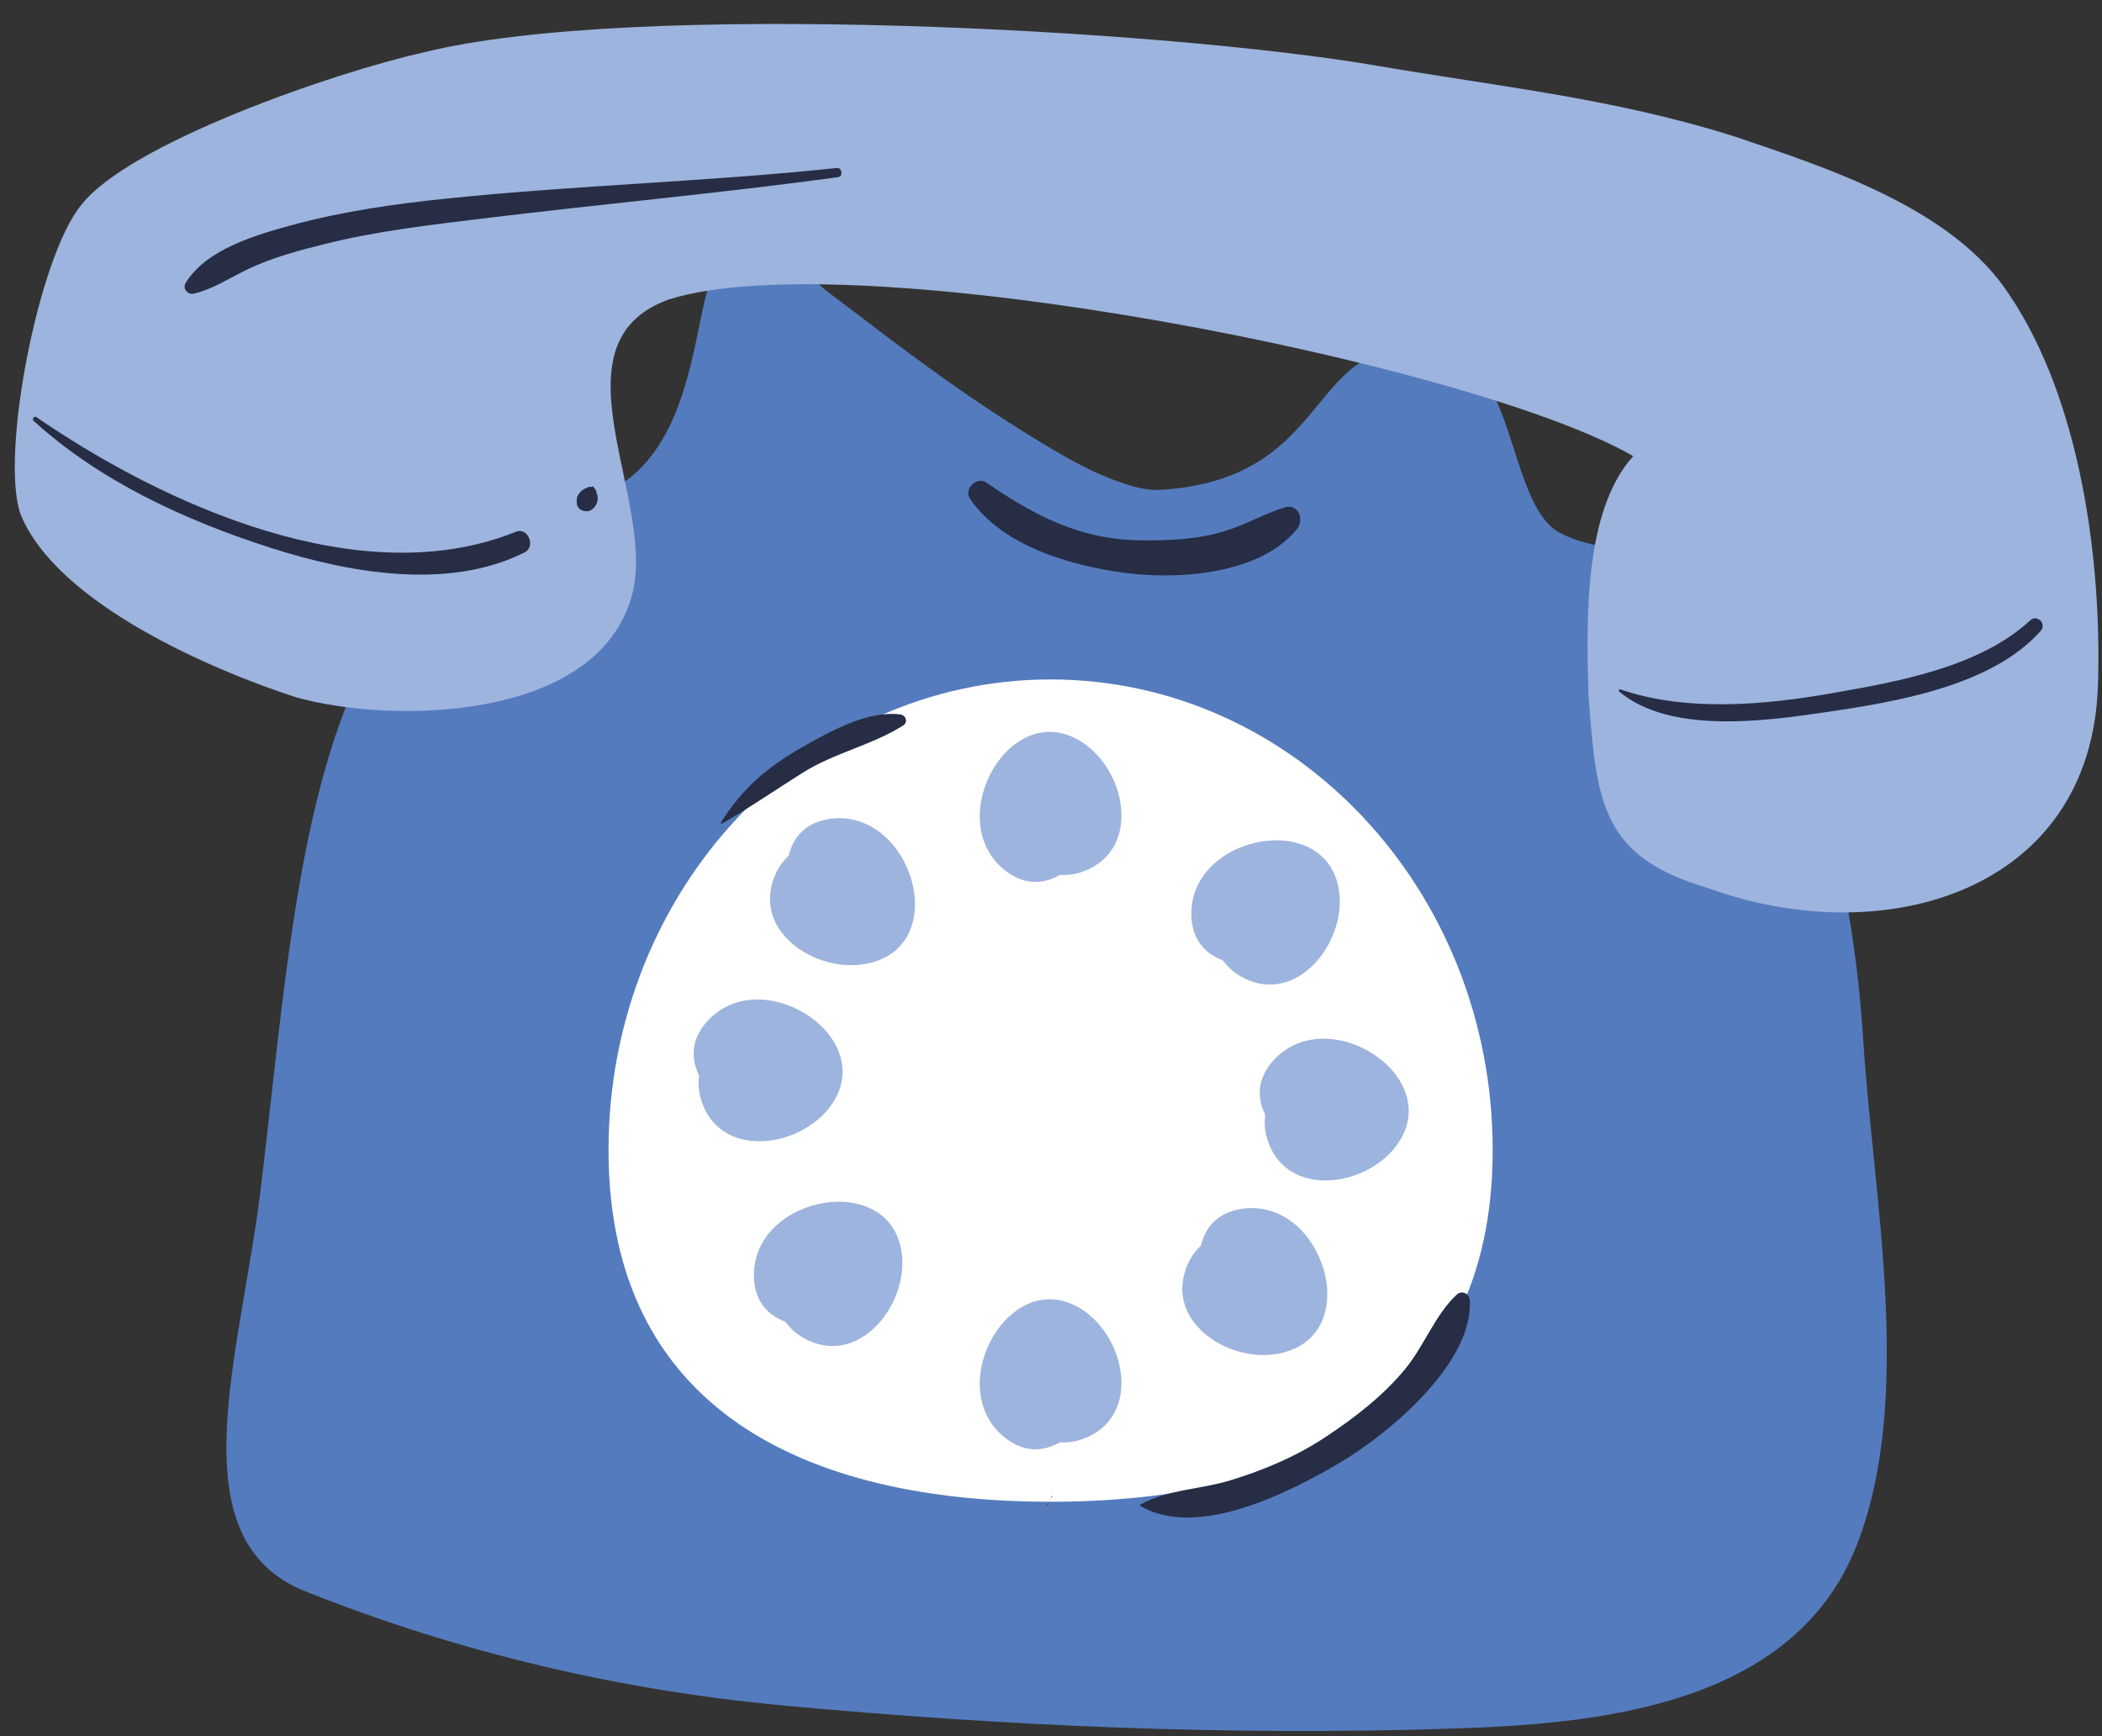
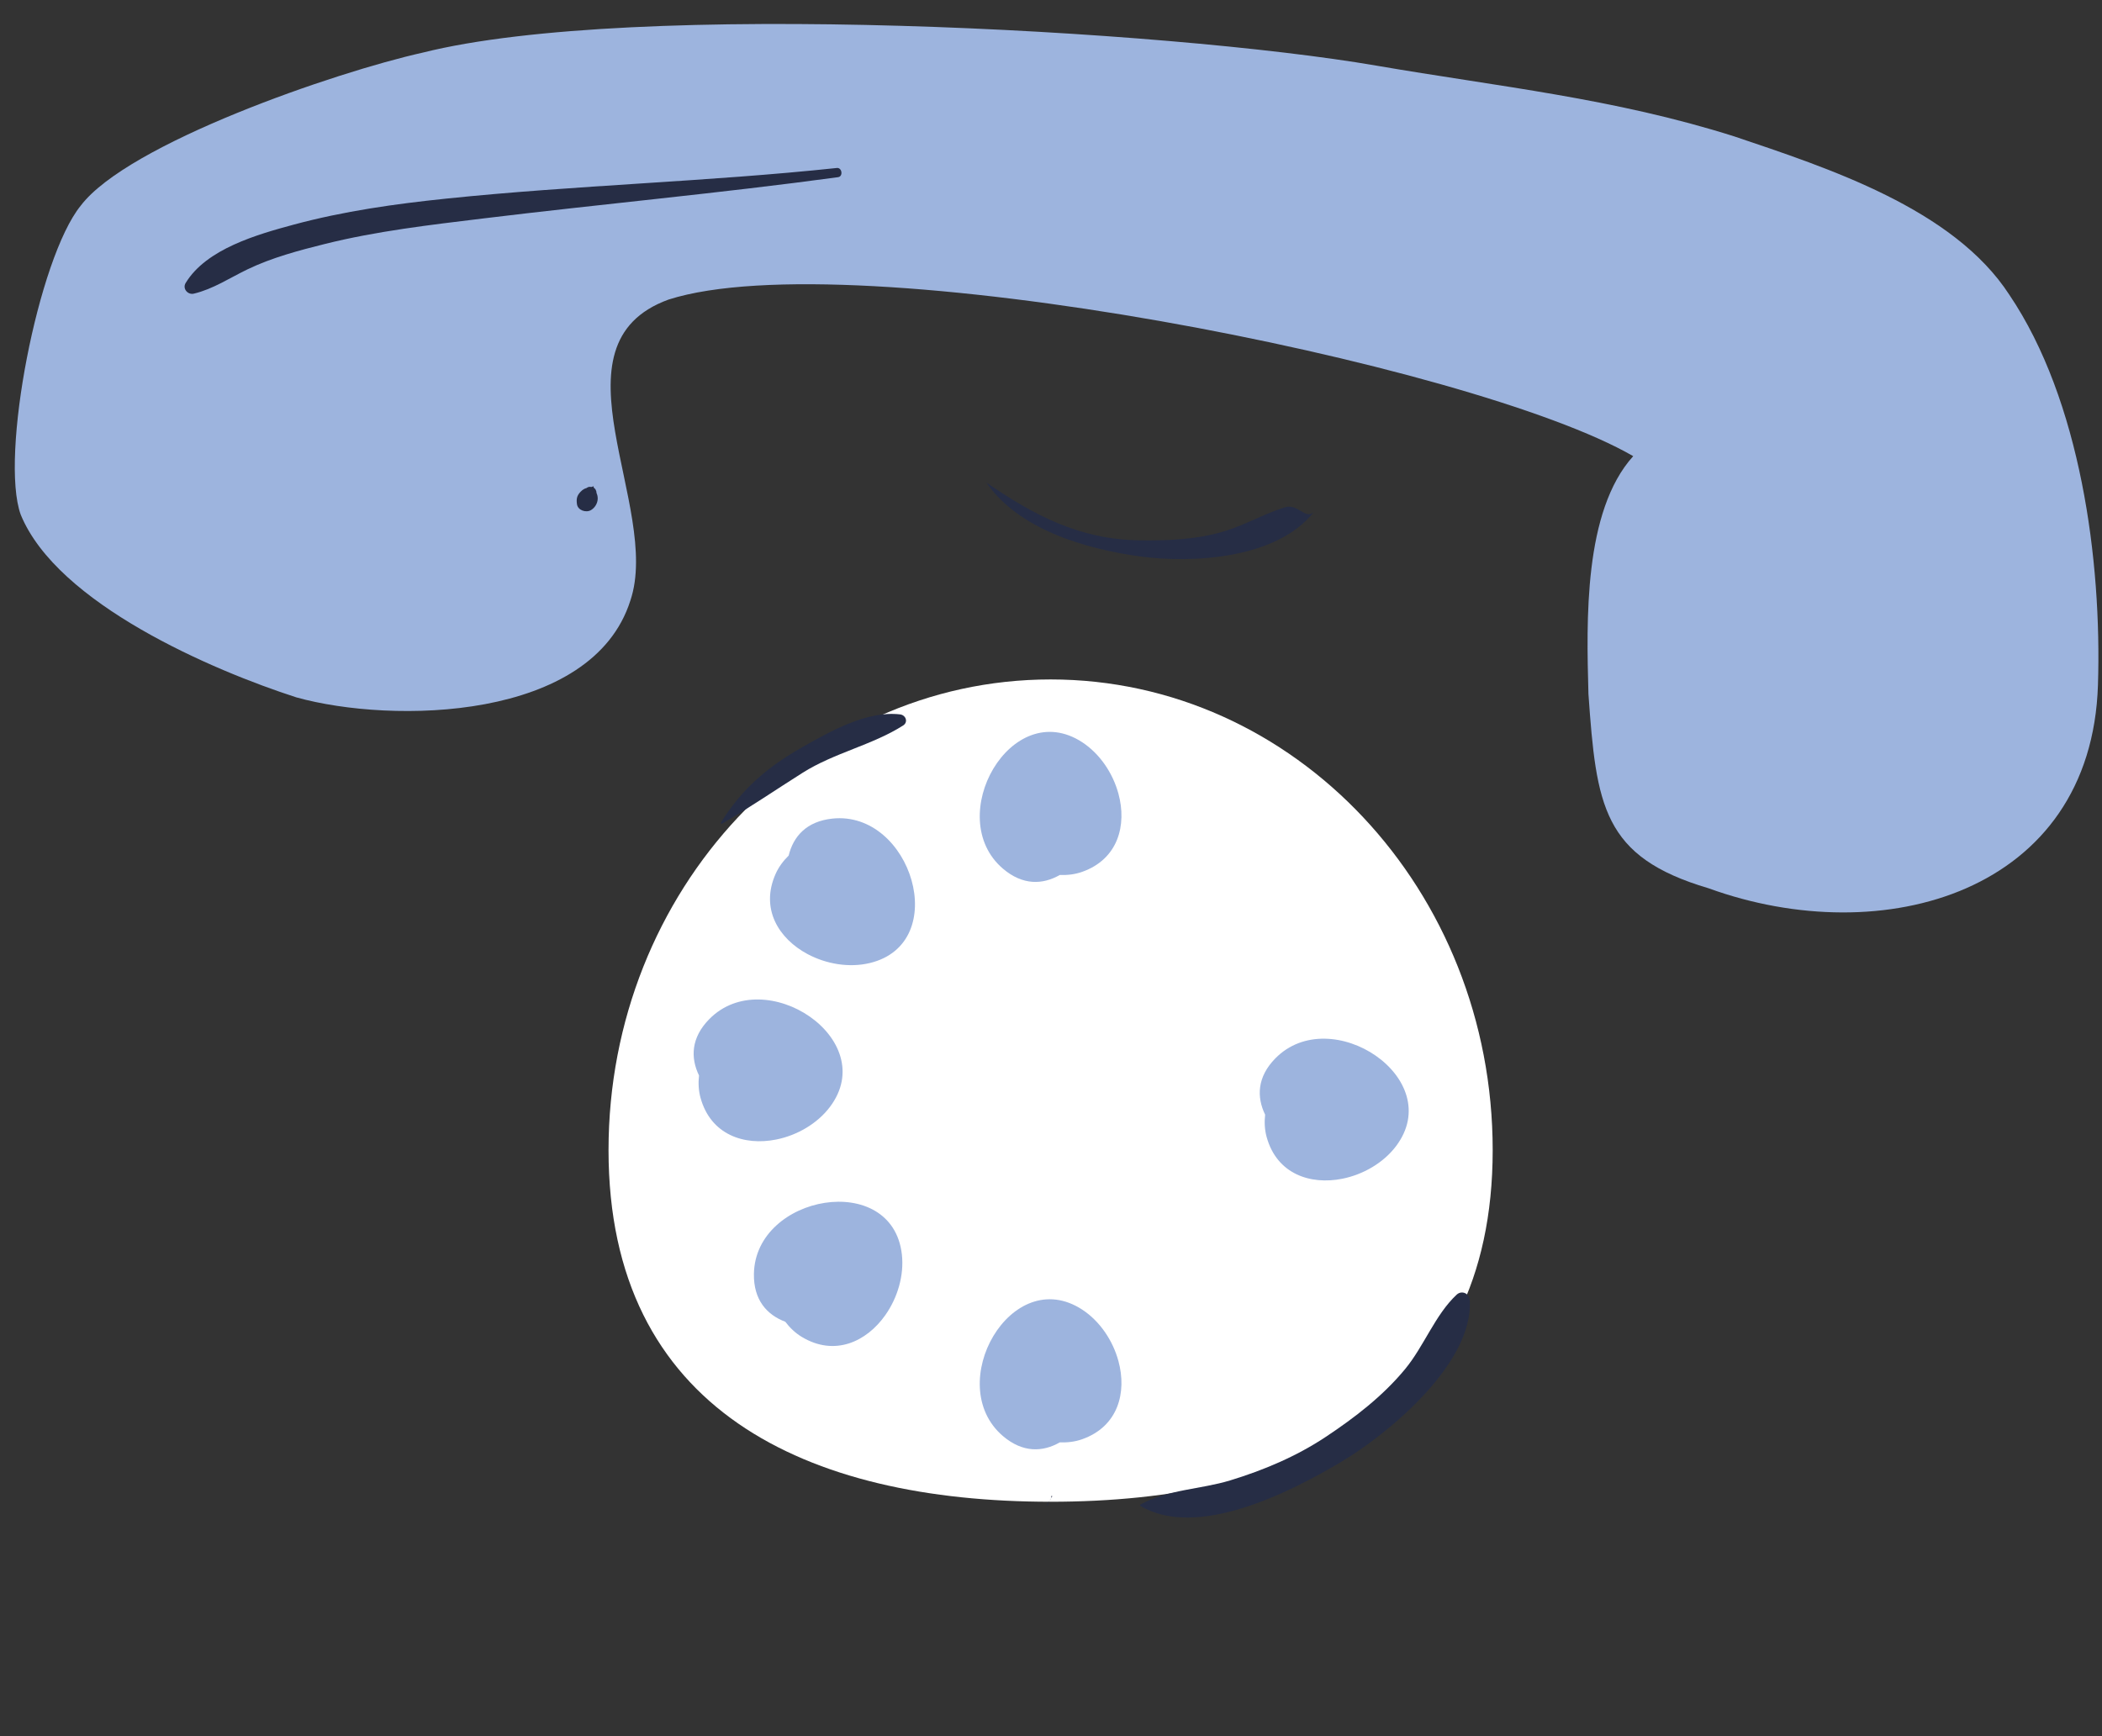
<svg xmlns="http://www.w3.org/2000/svg" height="201.8" preserveAspectRatio="xMidYMid meet" version="1.0" viewBox="89.8 110.6 244.3 201.8" width="244.3" zoomAndPan="magnify">
  <rect x="89.8" y="110.6" width="244.3" height="201.8" fill="#333333" stroke="none" />
  <g id="change1_1">
-     <path d="M306.361,231.658c-1.161-18.169-5.117-33.22-13.199-49.766c-4.869-10.243-14.31-5.352-22.03-9.331 c-5.764-2.97-5.261-18.561-12.268-20.623c-17.845-5.06-12.448,14.365-34.282,15.606c-1.904,0.108-4.181-0.696-5.913-1.383 c-2.762-1.095-5.357-2.607-7.896-4.137c-6.146-3.705-12.003-7.849-17.729-12.167c-1.589-1.197-3.171-2.403-4.755-3.606 c-0.777-0.591-1.555-1.181-2.333-1.77c-0.691-0.524-1.521-1.433-2.319-1.757c-0.681-0.277-1.438-0.147-2.153-0.167 c-1.277-0.035-2.525-0.389-3.805-0.385c-1.339,0.003-2.409,0.541-3.608,1.07c-0.599,0.265-1.908,0.545-2.106,1.262 c-1.868,6.748-2.589,22.288-15.392,24.42c-31.108,5.18-32.144,44.678-36.521,80.256c-2.346,19.059-9.823,40.378,5.203,46.381 c18.119,7.238,36.794,11.527,55.479,13.272c25.83,2.413,51.711,3.538,77.684,2.705c16.503-0.529,39.86-2.379,47.23-21.448 C312.258,272.989,307.52,249.827,306.361,231.658z" fill="#547bbd" />
-   </g>
+     </g>
  <g id="change2_1">
    <path d="M263.284,244.288c0,30.215-23.005,40.875-51.38,40.875c-28.374,0-51.379-10.659-51.379-40.875 s23.005-54.71,51.379-54.71C240.279,189.578,263.284,214.072,263.284,244.288z" fill="#fff" />
  </g>
  <g fill="#9db4de" id="change3_4">
    <path d="M219.786,202.853c-0.648-2.385-2.158-4.633-4.2-5.971c-8.262-5.401-16.235,8.698-9.225,14.688 c2.301,1.965,4.626,1.873,6.611,0.736c0.895,0.036,1.778-0.074,2.586-0.358C219.761,210.468,220.782,206.503,219.786,202.853z" fill="inherit" />
    <path d="M219.786,268.805c-0.648-2.384-2.158-4.633-4.2-5.97c-8.262-5.402-16.235,8.697-9.225,14.689 c2.301,1.964,4.626,1.873,6.611,0.736c0.895,0.036,1.778-0.074,2.586-0.359C219.761,276.421,220.782,272.456,219.786,268.805z" fill="inherit" />
  </g>
  <g fill="#9db4de" id="change3_2">
-     <path d="M243.534,221.456c1.423-2.019,2.195-4.614,1.925-7.041c-1.099-9.809-17.045-6.974-17.199,2.247 c-0.049,3.024,1.504,4.758,3.645,5.564c0.541,0.712,1.19,1.324,1.924,1.765C237.645,226.288,241.354,224.55,243.534,221.456z" fill="inherit" />
    <path d="M192.693,263.47c1.425-2.019,2.196-4.615,1.926-7.041c-1.098-9.81-17.045-6.974-17.197,2.246 c-0.05,3.024,1.503,4.758,3.644,5.565c0.542,0.712,1.19,1.324,1.924,1.764C186.807,268.302,190.514,266.564,192.693,263.47z" fill="inherit" />
  </g>
  <g fill="#9db4de" id="change3_1">
    <path d="M245.796,247.618c2.424-0.482,4.771-1.833,6.246-3.778c5.96-7.869-7.555-16.796-14.017-10.217 c-2.118,2.159-2.188,4.484-1.19,6.544c-0.098,0.889-0.051,1.779,0.179,2.603C238.199,247.066,242.085,248.358,245.796,247.618z" fill="inherit" />
    <path d="M180.001,243.061c2.423-0.482,4.769-1.833,6.244-3.778c5.963-7.868-7.554-16.796-14.016-10.216 c-2.119,2.158-2.187,4.485-1.188,6.544c-0.1,0.89-0.052,1.779,0.178,2.604C172.404,242.508,176.291,243.802,180.001,243.061z" fill="inherit" />
  </g>
  <g fill="#9db4de" id="change3_3">
-     <path d="M231.568,266.814c2.179,1.167,4.85,1.616,7.226,1.05c9.602-2.292,4.834-17.77-4.336-16.794 c-3.007,0.321-4.538,2.073-5.077,4.297c-0.639,0.626-1.17,1.344-1.514,2.125C226.052,261.562,228.232,265.028,231.568,266.814z" fill="inherit" />
    <path d="M183.648,221.498c2.18,1.166,4.851,1.615,7.224,1.049c9.602-2.29,4.835-17.771-4.334-16.793 c-3.006,0.32-4.538,2.073-5.077,4.297c-0.64,0.626-1.167,1.343-1.515,2.124C178.134,216.246,180.313,219.713,183.648,221.498z" fill="inherit" />
  </g>
  <g id="change3_5">
    <path d="M124.25,191.665c11.14,3.098,34.371,2.752,38.813-11.257c3.673-10.873-9.878-29.779,4.438-34.987 c21.357-6.816,93.399,7.371,112.115,18.202c-5.779,6.394-5.433,19.141-5.204,27.637c0.922,13.015,1.648,18.948,13.939,22.585 c20.324,7.385,44.516,0.493,45.279-23.621c0.458-14.469-2.03-33.11-10.299-45.359c-6.509-10.028-21.094-14.736-31.965-18.409 c-14.012-4.439-27.369-5.778-41.608-8.228c-24.273-4.174-86.309-7.66-110.814-1.514c-10.145,2.259-34.297,10.568-39.77,17.804 c-4.938,6.086-9.412,29.167-6.965,35.906C96.458,180.795,114.528,188.527,124.25,191.665z" fill="#9db4de" />
  </g>
  <g id="change4_4">
-     <path d="M277.983,190.984c5.953,5.005,17.097,3.416,24.086,2.388c7.995-1.176,19.191-3.006,24.898-9.425 c0.741-0.833-0.4-1.988-1.225-1.226c-5.894,5.451-15.407,7.119-23.023,8.459c-7.825,1.377-16.941,2.19-24.592-0.444 C277.99,190.689,277.87,190.889,277.983,190.984L277.983,190.984z" fill="#262d45" />
-   </g>
+     </g>
  <g id="change4_5">
-     <path d="M93.7,159.514c7.736,7.038,17.613,11.573,27.494,14.745c9.083,2.915,20.659,5.034,29.59,0.545 c1.316-0.662,0.372-2.958-1.011-2.397c-17.975,7.279-40.842-3.091-55.744-13.319C93.774,158.911,93.473,159.308,93.7,159.514 L93.7,159.514z" fill="#262d45" />
-   </g>
+     </g>
  <g id="change4_6">
    <path d="M158.686,167.149c-0.114,0.107-0.312,0.009-0.461,0.05c-0.163,0.045-0.289,0.16-0.434,0.241 c0.155-0.042,0.309-0.083,0.464-0.125c-0.412-0.016-0.703,0.16-0.979,0.447c-0.439,0.456-0.507,0.847-0.416,1.459 c0.107,0.715,1.077,1.011,1.636,0.666c0.787-0.484,1.058-1.585,0.409-2.302c0.079,0.135,0.157,0.27,0.236,0.406 c-0.003-0.033-0.006-0.066-0.009-0.1c-0.015-0.241-0.122-0.506-0.355-0.619c0.012-0.023,0.024-0.046,0.036-0.069 C158.816,167.134,158.73,167.108,158.686,167.149L158.686,167.149z" fill="#262d45" />
  </g>
  <g id="change4_7">
    <path d="M187.061,130.126c-15.091,1.605-30.276,1.991-45.383,3.559c-5.977,0.62-11.907,1.454-17.718,3.019 c-4.239,1.142-10.184,2.823-12.585,6.794c-0.396,0.654,0.25,1.402,0.95,1.236c2.253-0.535,4.16-1.825,6.234-2.823 c2.851-1.371,5.976-2.2,9.032-2.961c5.986-1.49,12.168-2.202,18.28-2.947c13.765-1.678,27.595-2.94,41.334-4.808 C187.813,131.113,187.67,130.061,187.061,130.126L187.061,130.126z" fill="#262d45" />
  </g>
  <g id="change4_3">
    <path d="M211.987,284.544c0.09,0.313-0.464,0.679-0.508,1.023c-0.006,0.051,0.078,0.053,0.081,0 c0.018-0.309,0.374-0.716,0.522-1.011C212.127,284.466,211.961,284.455,211.987,284.544L211.987,284.544z" fill="#262d45" />
  </g>
  <g id="change4_2">
    <path d="M222.354,285.653c6.618,3.931,17.489-1.66,23.267-5.091c5.603-3.328,15.454-11.531,14.997-18.84 c-0.049-0.777-0.933-1.178-1.521-0.63c-2.492,2.32-3.787,5.979-5.991,8.649c-2.586,3.133-5.846,5.637-9.209,7.872 c-3.421,2.273-7.227,3.881-11.142,5.073c-3.404,1.036-7.269,1.046-10.401,2.796C222.289,285.519,222.291,285.616,222.354,285.653 L222.354,285.653z" fill="#262d45" />
  </g>
  <g id="change4_1">
    <path d="M173.727,206.341c3.216-1.874,6.214-3.93,9.366-5.92c3.68-2.324,8.081-3.206,11.668-5.489 c0.623-0.396,0.315-1.212-0.35-1.291c-3.839-0.455-8.1,1.957-11.358,3.806c-4.05,2.298-7.02,4.84-9.461,8.76 C173.539,206.292,173.644,206.391,173.727,206.341L173.727,206.341z" fill="#262d45" />
  </g>
  <g id="change4_8">
-     <path d="M239.117,169.575c-2.373,0.739-4.514,1.998-6.899,2.741c-3.208,1-6.683,1.14-10.018,1.09 c-6.953-0.105-12.211-2.907-17.758-6.706c-1.131-0.775-2.678,0.764-1.896,1.896c3.775,5.469,11.543,7.705,17.785,8.568 c6.229,0.862,15.966,0.262,20.231-5.108C241.412,170.986,240.673,169.09,239.117,169.575L239.117,169.575z" fill="#262d45" />
+     <path d="M239.117,169.575c-2.373,0.739-4.514,1.998-6.899,2.741c-3.208,1-6.683,1.14-10.018,1.09 c-6.953-0.105-12.211-2.907-17.758-6.706c3.775,5.469,11.543,7.705,17.785,8.568 c6.229,0.862,15.966,0.262,20.231-5.108C241.412,170.986,240.673,169.09,239.117,169.575L239.117,169.575z" fill="#262d45" />
  </g>
</svg>